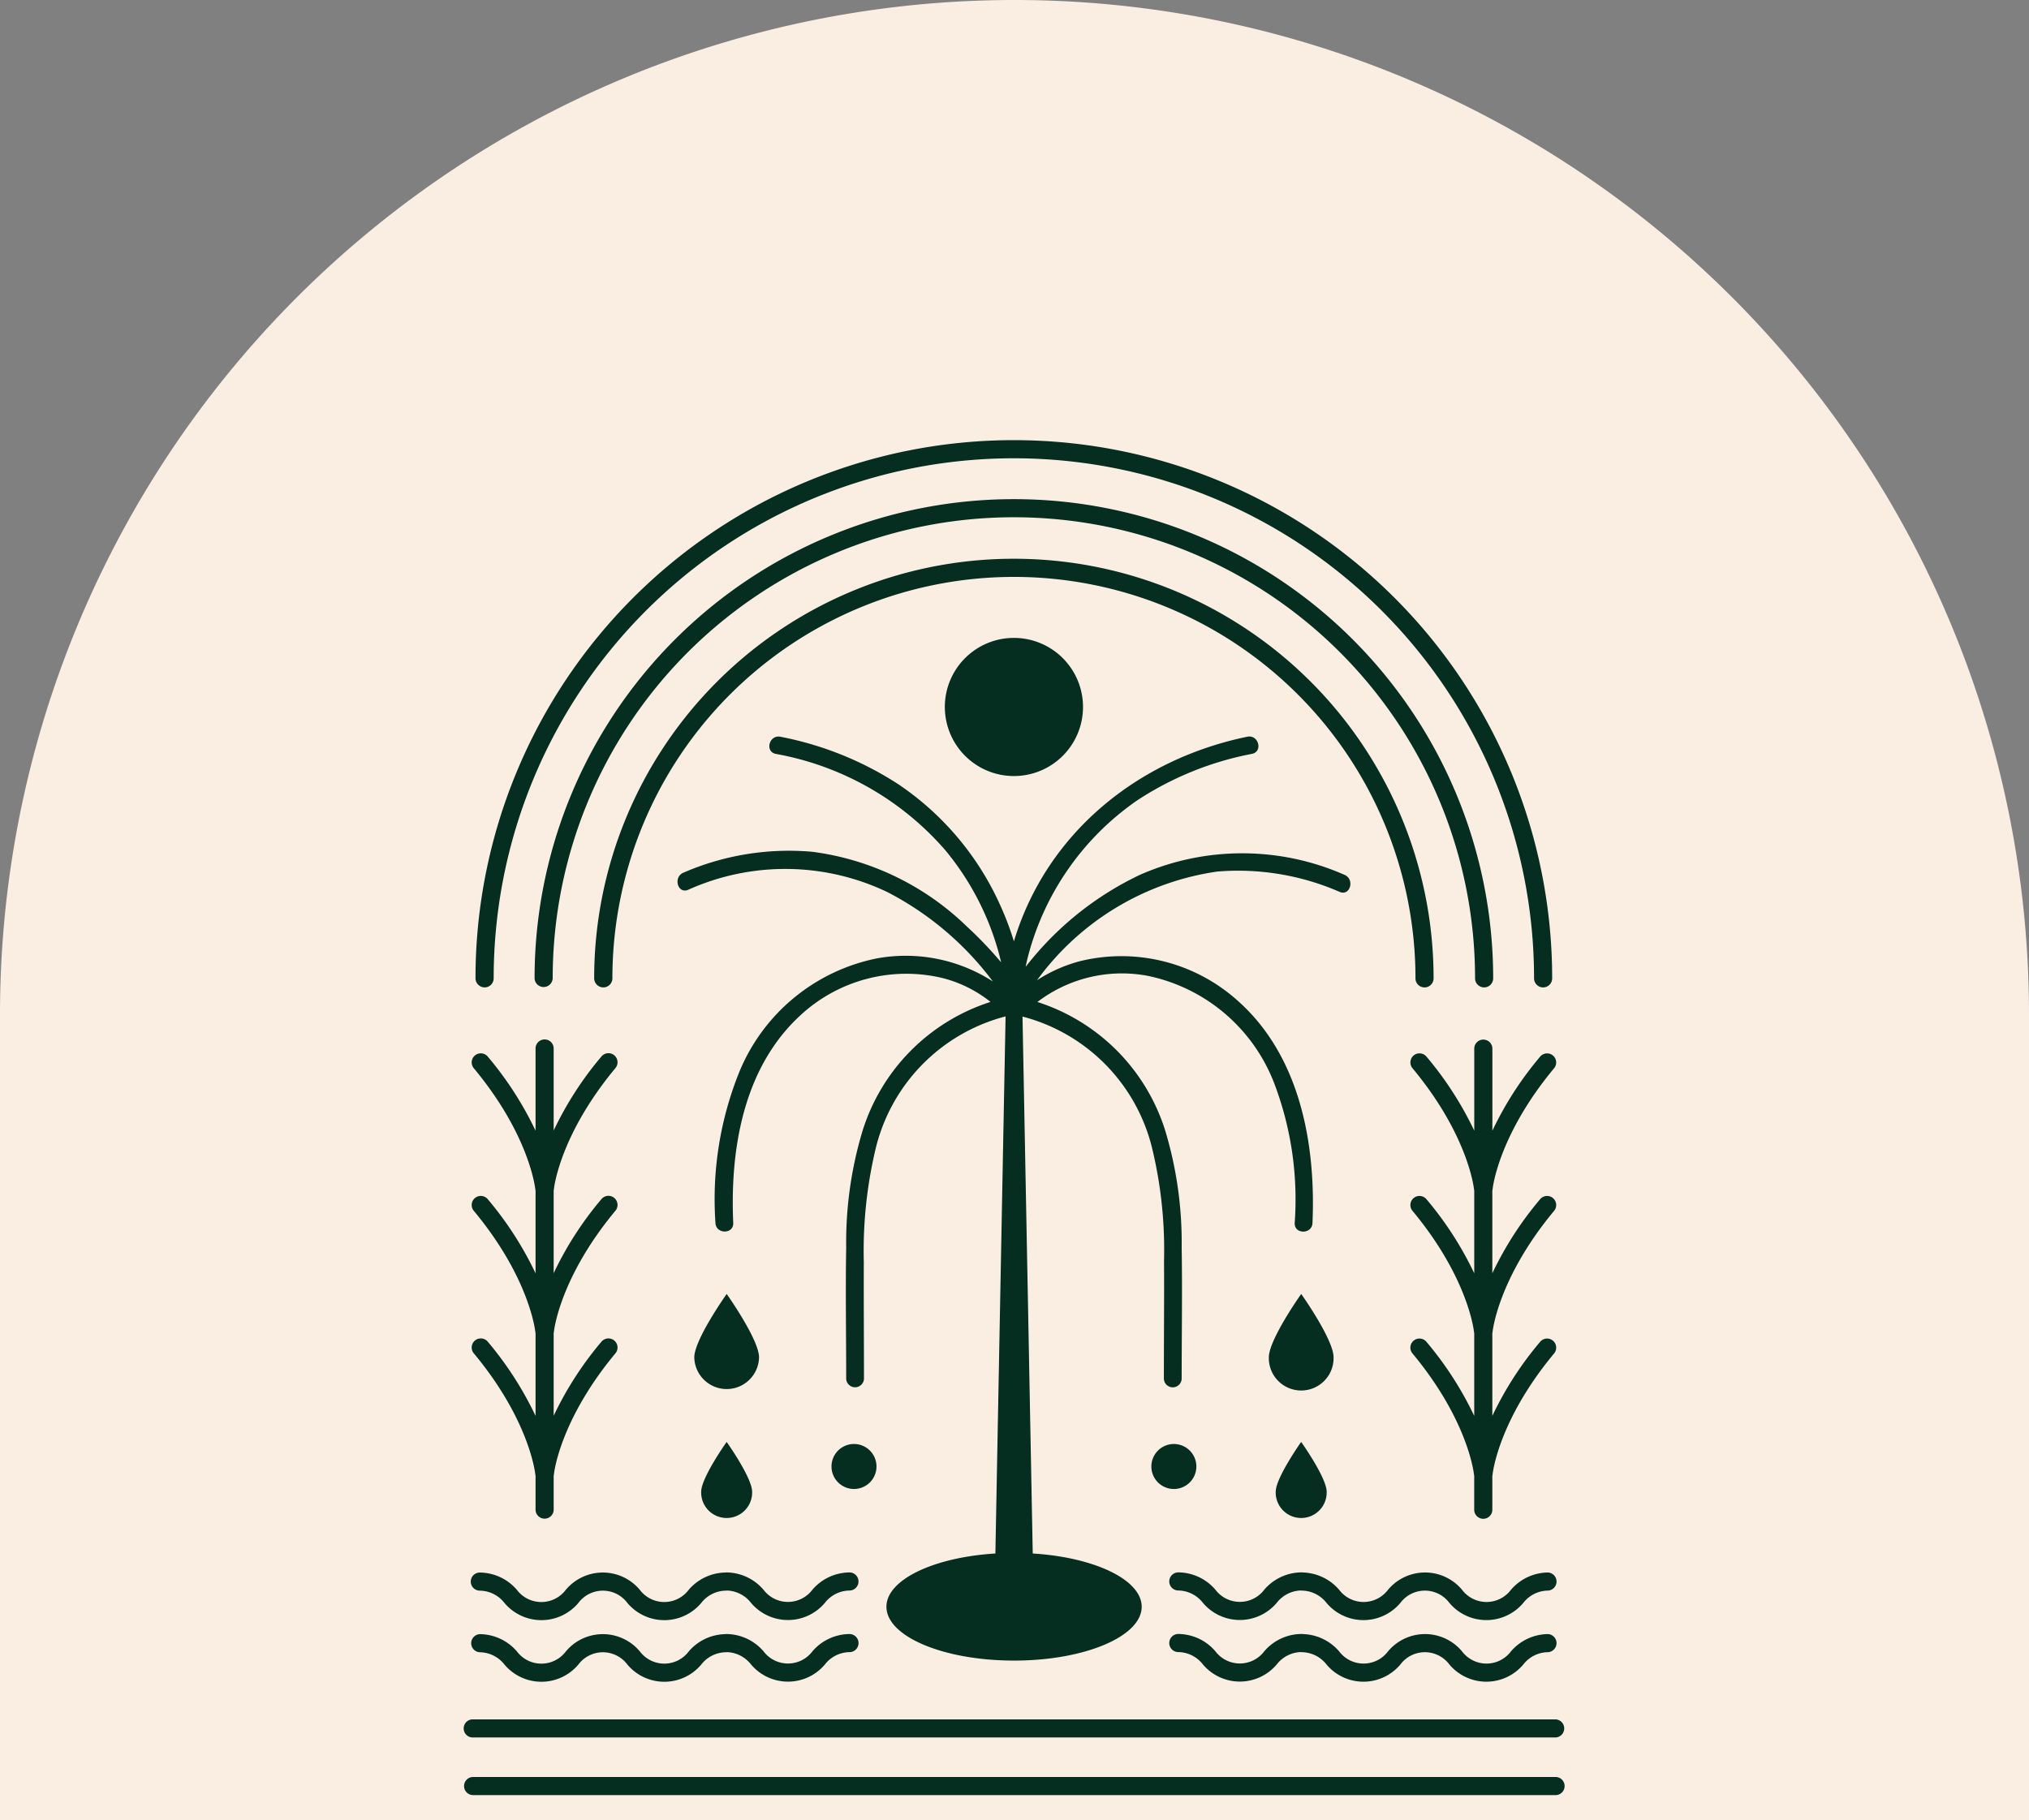
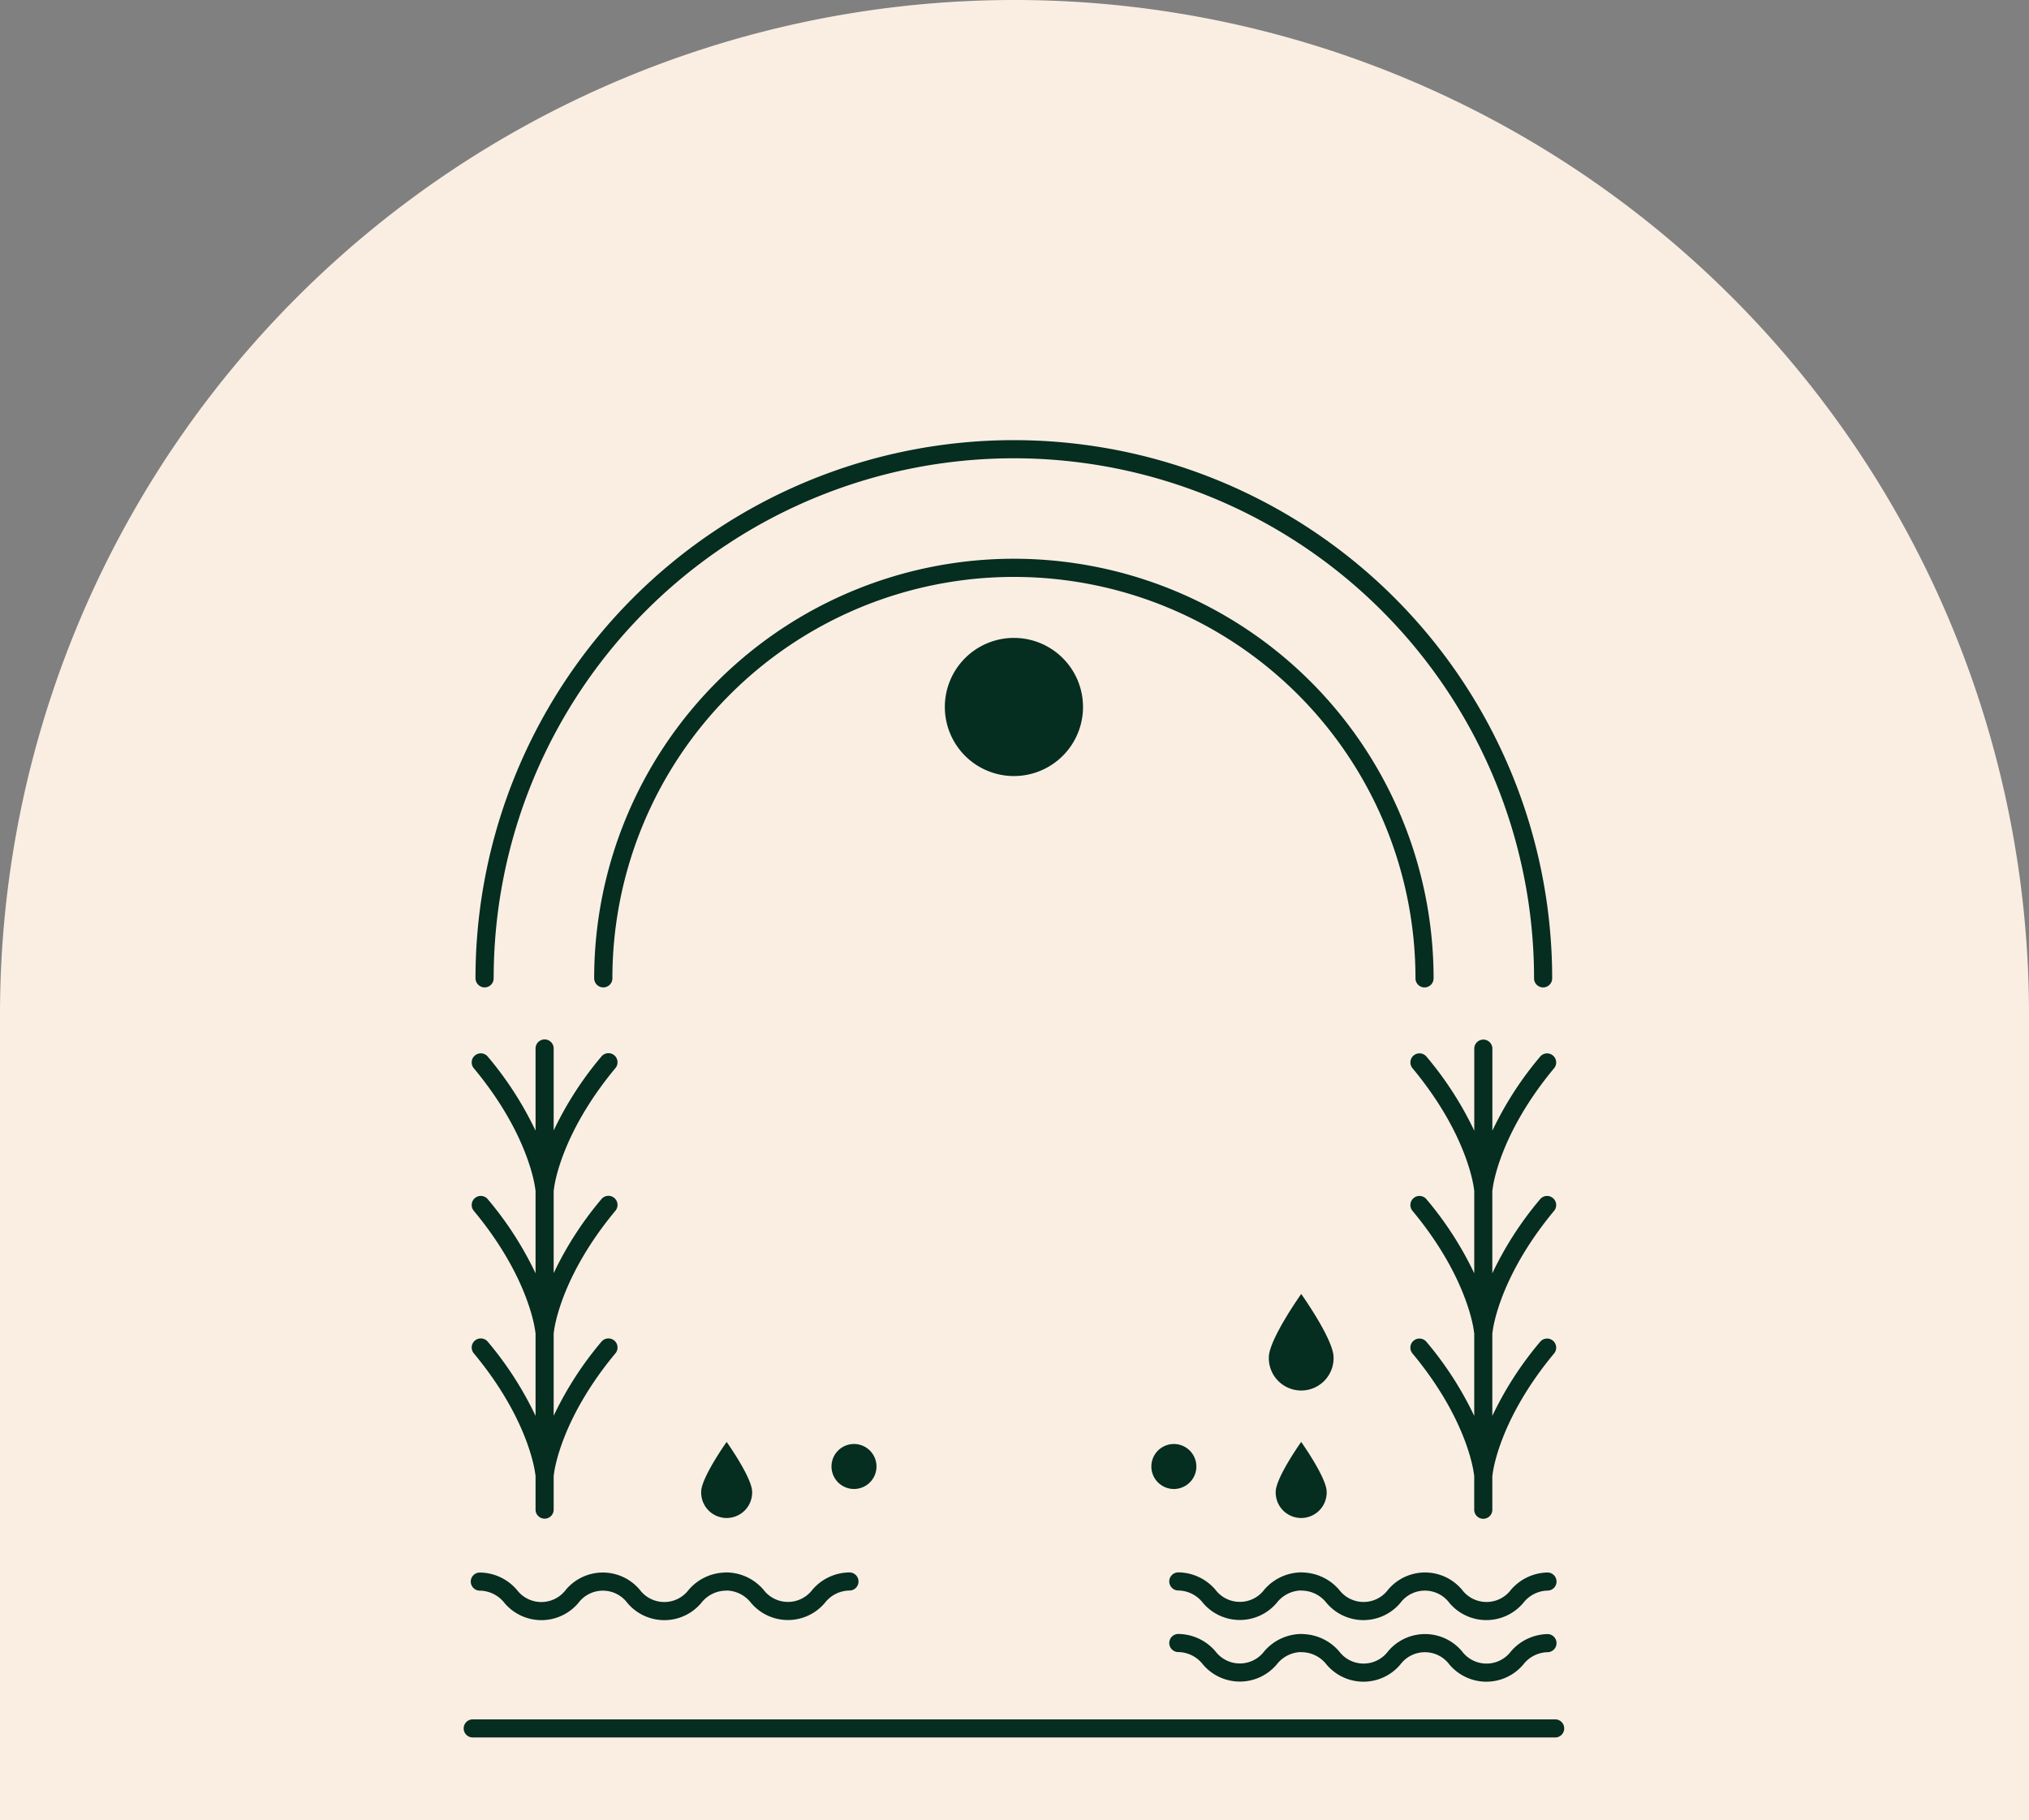
<svg xmlns="http://www.w3.org/2000/svg" width="124" height="111.259" viewBox="0 0 124 111.259">
  <rect x="0" y="0" width="124" height="111.259" fill="#808080" stroke="none" />
  <g id="fountain-arch" transform="translate(-891 -893.685)">
    <path id="Path_271" data-name="Path 271" d="M62,0a62,62,0,0,1,62,62v49.259H0V62A62,62,0,0,1,62,0Z" transform="translate(891 893.685)" fill="#faeee3" />
    <g id="Group_15" data-name="Group 15" transform="translate(919.338 920.588)">
-       <path id="Path_37" data-name="Path 37" d="M337.479,82.422a11.012,11.012,0,0,1,7.971,8.216,26.48,26.48,0,0,1,.689,6.682c.013,2.416-.01,4.832-.01,7.248a.544.544,0,0,0,1.087,0c0-2.678.046-5.363,0-8.041a23.65,23.65,0,0,0-.988-7.076,12.031,12.031,0,0,0-7.828-7.918,8.506,8.506,0,0,1,6.794-1.588,10.58,10.58,0,0,1,7.7,6.615,19.972,19.972,0,0,1,1.23,8.485c-.03.7,1.057.7,1.087,0,.209-4.822-.756-10.165-4.514-13.539a10.633,10.633,0,0,0-9.661-2.476,9.012,9.012,0,0,0-2.658,1.173,16.521,16.521,0,0,1,11.01-6.642,15.5,15.5,0,0,1,7.49,1.246c.646.265.928-.786.288-1.047a15.5,15.5,0,0,0-12.5,0,19.3,19.3,0,0,0-6.983,5.624c.023-.109.043-.219.066-.328a16.71,16.71,0,0,1,6.735-9.837,19.387,19.387,0,0,1,7.033-2.854c.683-.143.394-1.19-.288-1.047-6.7,1.382-12.273,5.9-14.265,12.508a18.2,18.2,0,0,0-.839-2.214,17.6,17.6,0,0,0-6.228-7.391,20.223,20.223,0,0,0-7.2-2.9c-.683-.139-.974.9-.288,1.047a17.906,17.906,0,0,1,10.367,5.893,16.789,16.789,0,0,1,3.321,6.493c.03.119.056.235.083.355A23.346,23.346,0,0,0,334.1,76.93a16.615,16.615,0,0,0-9.449-4.577,16.18,16.18,0,0,0-7.885,1.276c-.636.262-.358,1.316.288,1.047a14.463,14.463,0,0,1,12.17.136,18.832,18.832,0,0,1,6.387,5.379l.07.089a9.823,9.823,0,0,0-7.089-1.412,11.555,11.555,0,0,0-8.468,7.086,20.808,20.808,0,0,0-1.4,9.085c.03.7,1.117.7,1.087,0-.2-4.5.616-9.462,4.073-12.661a9.514,9.514,0,0,1,8.723-2.307,7.745,7.745,0,0,1,2.927,1.458,12.029,12.029,0,0,0-7.832,7.918,23.618,23.618,0,0,0-.988,7.076c-.046,2.678,0,5.359,0,8.041a.544.544,0,0,0,1.087,0c0-2.363-.02-4.726-.01-7.093a26.954,26.954,0,0,1,.693-6.841,11.012,11.012,0,0,1,7.971-8.216h0c-.139,7.3-.53,27.82-.623,32.832-3.765.232-6.659,1.6-6.659,3.255,0,1.816,3.49,3.291,7.8,3.291s7.8-1.475,7.8-3.291c0-1.654-2.893-3.023-6.658-3.255l-.626-32.825Z" transform="translate(-303.338 -47.187)" fill="#052d20" />
      <path id="Path_38" data-name="Path 38" d="M365.7,51.332a4.222,4.222,0,1,0,4.222-4.222A4.221,4.221,0,0,0,365.7,51.332Z" transform="translate(-336.295 -35.019)" fill="#052d20" />
      <path id="Path_39" data-name="Path 39" d="M301.6,58.713a.554.554,0,0,0,.554-.553,24.539,24.539,0,1,1,49.079,0,.553.553,0,0,0,1.107,0,25.65,25.65,0,1,0-51.3,0A.56.56,0,0,0,301.6,58.713Z" transform="translate(-293.066 -25.258)" fill="#052d20" />
-       <path id="Path_40" data-name="Path 40" d="M347.527,50.812a.553.553,0,0,0,1.107,0,29.292,29.292,0,0,0-58.584,0,.554.554,0,0,0,1.107,0,28.185,28.185,0,0,1,56.37,0Z" transform="translate(-285.718 -17.911)" fill="#052d20" />
      <path id="Path_41" data-name="Path 41" d="M279.71,44.085a.554.554,0,0,0,.553-.553,31.791,31.791,0,0,1,63.582,0,.553.553,0,0,0,1.107,0,32.9,32.9,0,0,0-65.8,0A.565.565,0,0,0,279.71,44.085Z" transform="translate(-278.431 -10.63)" fill="#052d20" />
-       <path id="Path_42" data-name="Path 42" d="M321.479,168.11s-1.979,2.787-1.979,3.878a1.979,1.979,0,0,0,3.957,0C323.457,170.894,321.479,168.11,321.479,168.11Z" transform="translate(-305.407 -115.916)" fill="#052d20" />
      <path id="Path_43" data-name="Path 43" d="M320.77,198.452a1.558,1.558,0,1,0,3.115,0c0-.862-1.558-3.052-1.558-3.052S320.77,197.591,320.77,198.452Z" transform="translate(-306.257 -134.161)" fill="#052d20" />
      <path id="Path_44" data-name="Path 44" d="M427.419,168.11s-1.979,2.787-1.979,3.878a1.979,1.979,0,1,0,3.957,0C429.4,170.894,427.419,168.11,427.419,168.11Z" transform="translate(-376.235 -115.916)" fill="#052d20" />
      <path id="Path_45" data-name="Path 45" d="M426.71,198.452a1.558,1.558,0,1,0,3.115,0c0-.862-1.558-3.052-1.558-3.052S426.71,197.591,426.71,198.452Z" transform="translate(-377.085 -134.161)" fill="#052d20" />
      <path id="Path_46" data-name="Path 46" d="M279.438,139.6a.555.555,0,0,0-.855.709c3.42,4.11,3.755,7.358,3.758,7.388a.866.866,0,0,0,.017.089v2.1a.554.554,0,0,0,1.107,0v-2.1a.66.66,0,0,0,.017-.086c0-.033.338-3.278,3.758-7.391a.555.555,0,1,0-.855-.709,20.79,20.79,0,0,0-2.92,4.527v-5.058a.659.659,0,0,0,.017-.086c0-.033.338-3.278,3.758-7.391a.555.555,0,1,0-.855-.709,20.79,20.79,0,0,0-2.92,4.527V130.35a.66.66,0,0,0,.017-.086c0-.033.338-3.278,3.758-7.391a.555.555,0,1,0-.855-.709,20.789,20.789,0,0,0-2.92,4.527v-5.038a.554.554,0,0,0-1.107,0V126.7a20.962,20.962,0,0,0-2.92-4.527.555.555,0,0,0-.855.709c3.42,4.11,3.755,7.358,3.758,7.388a.869.869,0,0,0,.017.089v5.058a20.962,20.962,0,0,0-2.92-4.527.555.555,0,1,0-.855.709c3.42,4.11,3.755,7.358,3.758,7.388a.868.868,0,0,0,.017.089v5.058A20.982,20.982,0,0,0,279.438,139.6Z" transform="translate(-277.966 -84.487)" fill="#052d20" />
      <path id="Path_47" data-name="Path 47" d="M459.475,122.194a20.788,20.788,0,0,0-2.92,4.527v-5.038a.554.554,0,0,0-1.107,0v5.038a20.959,20.959,0,0,0-2.92-4.527.555.555,0,1,0-.855.709c3.42,4.11,3.755,7.358,3.758,7.388a.837.837,0,0,0,.016.089v5.058a20.959,20.959,0,0,0-2.92-4.527.555.555,0,1,0-.855.709c3.42,4.11,3.755,7.358,3.758,7.388a.838.838,0,0,0,.016.089v5.058a20.959,20.959,0,0,0-2.92-4.527.555.555,0,1,0-.855.709c3.42,4.11,3.755,7.358,3.758,7.388a.837.837,0,0,0,.016.089v2.1a.554.554,0,0,0,1.107,0v-2.1a.665.665,0,0,0,.017-.086c0-.033.338-3.278,3.758-7.391a.555.555,0,0,0-.855-.709,20.788,20.788,0,0,0-2.92,4.527v-5.058a.666.666,0,0,0,.017-.086c0-.033.338-3.278,3.758-7.391a.555.555,0,0,0-.855-.709,20.789,20.789,0,0,0-2.92,4.527v-5.058a.665.665,0,0,0,.017-.086c0-.033.338-3.278,3.758-7.391a.554.554,0,1,0-.855-.706Z" transform="translate(-393.688 -84.507)" fill="#052d20" />
      <path id="Path_48" data-name="Path 48" d="M278.853,220.584a1.94,1.94,0,0,1,1.495.746,2.952,2.952,0,0,0,4.527,0,1.868,1.868,0,0,1,2.986,0,2.948,2.948,0,0,0,4.524,0,1.93,1.93,0,0,1,1.495-.746.814.814,0,0,0,.09-.007,1.94,1.94,0,0,1,1.445.746,2.952,2.952,0,0,0,4.527,0,1.929,1.929,0,0,1,1.495-.746.553.553,0,1,0,0-1.107,3.019,3.019,0,0,0-2.264,1.057,1.871,1.871,0,0,1-2.99,0,3.019,3.019,0,0,0-2.264-1.057.938.938,0,0,0-.1.007,3.015,3.015,0,0,0-2.207,1.057,1.868,1.868,0,0,1-2.986,0,2.948,2.948,0,0,0-4.524,0,1.871,1.871,0,0,1-2.99,0,3.019,3.019,0,0,0-2.264-1.057.553.553,0,1,0,0,1.107Z" transform="translate(-277.862 -150.254)" fill="#052d20" />
      <path id="Path_49" data-name="Path 49" d="M430.241,219.467a3.019,3.019,0,0,0-2.264,1.057,1.871,1.871,0,0,1-2.99,0,2.948,2.948,0,0,0-4.524,0,1.868,1.868,0,0,1-2.986,0,3.034,3.034,0,0,0-2.211-1.057.471.471,0,0,0-.1-.007,3.019,3.019,0,0,0-2.264,1.057,1.871,1.871,0,0,1-2.99,0,3.019,3.019,0,0,0-2.264-1.057.553.553,0,1,0,0,1.107,1.94,1.94,0,0,1,1.495.746,2.952,2.952,0,0,0,4.527,0,1.94,1.94,0,0,1,1.445-.746.4.4,0,0,0,.089.007,1.945,1.945,0,0,1,1.495.746,2.948,2.948,0,0,0,4.524,0,1.868,1.868,0,0,1,2.986,0,2.952,2.952,0,0,0,4.527,0,1.929,1.929,0,0,1,1.495-.746.554.554,0,0,0,0-1.107Z" transform="translate(-363.974 -150.247)" fill="#052d20" />
-       <path id="Path_50" data-name="Path 50" d="M278.86,231.944a1.94,1.94,0,0,1,1.495.746,2.952,2.952,0,0,0,4.527,0,1.868,1.868,0,0,1,2.986,0,2.948,2.948,0,0,0,4.524,0,1.93,1.93,0,0,1,1.495-.746.81.81,0,0,0,.089-.007,1.953,1.953,0,0,1,1.448.746,2.952,2.952,0,0,0,4.527,0,1.93,1.93,0,0,1,1.495-.746.553.553,0,1,0,0-1.107,3.019,3.019,0,0,0-2.264,1.057,1.871,1.871,0,0,1-2.989,0,3.019,3.019,0,0,0-2.264-1.057.942.942,0,0,0-.1.007,3.014,3.014,0,0,0-2.207,1.057,1.868,1.868,0,0,1-2.986,0,2.948,2.948,0,0,0-4.524,0,1.871,1.871,0,0,1-2.99,0,3.019,3.019,0,0,0-2.264-1.057.554.554,0,0,0,0,1.107Z" transform="translate(-277.869 -157.848)" fill="#052d20" />
      <path id="Path_51" data-name="Path 51" d="M430.241,230.827a3.019,3.019,0,0,0-2.264,1.057,1.871,1.871,0,0,1-2.99,0,2.948,2.948,0,0,0-4.524,0,1.868,1.868,0,0,1-2.986,0,3.034,3.034,0,0,0-2.211-1.057.47.47,0,0,0-.1-.007,3.019,3.019,0,0,0-2.264,1.057,1.871,1.871,0,0,1-2.99,0,3.019,3.019,0,0,0-2.264-1.057.553.553,0,1,0,0,1.107,1.94,1.94,0,0,1,1.495.746,2.952,2.952,0,0,0,4.527,0,1.94,1.94,0,0,1,1.445-.746.405.405,0,0,0,.089.007,1.945,1.945,0,0,1,1.495.746,2.948,2.948,0,0,0,4.524,0,1.868,1.868,0,0,1,2.986,0,2.952,2.952,0,0,0,4.527,0,1.929,1.929,0,0,1,1.495-.746.554.554,0,0,0,0-1.107Z" transform="translate(-363.974 -157.842)" fill="#052d20" />
      <path id="Path_52" data-name="Path 52" d="M277.533,247.677h66.151a.553.553,0,1,0,0-1.107H277.533a.553.553,0,1,0,0,1.107Z" transform="translate(-276.98 -168.372)" fill="#052d20" />
-       <path id="Path_53" data-name="Path 53" d="M277.533,258.307h66.151a.554.554,0,1,0,0-1.107H277.533a.554.554,0,0,0,0,1.107Z" transform="translate(-276.98 -175.479)" fill="#052d20" />
      <path id="Path_54" data-name="Path 54" d="M346.175,195.78a1.375,1.375,0,1,0,1.375,1.375A1.376,1.376,0,0,0,346.175,195.78Z" transform="translate(-322.322 -134.415)" fill="#052d20" />
      <path id="Path_55" data-name="Path 55" d="M405.155,198.531a1.375,1.375,0,1,0-1.375-1.375A1.376,1.376,0,0,0,405.155,198.531Z" transform="translate(-361.754 -134.415)" fill="#052d20" />
    </g>
  </g>
</svg>